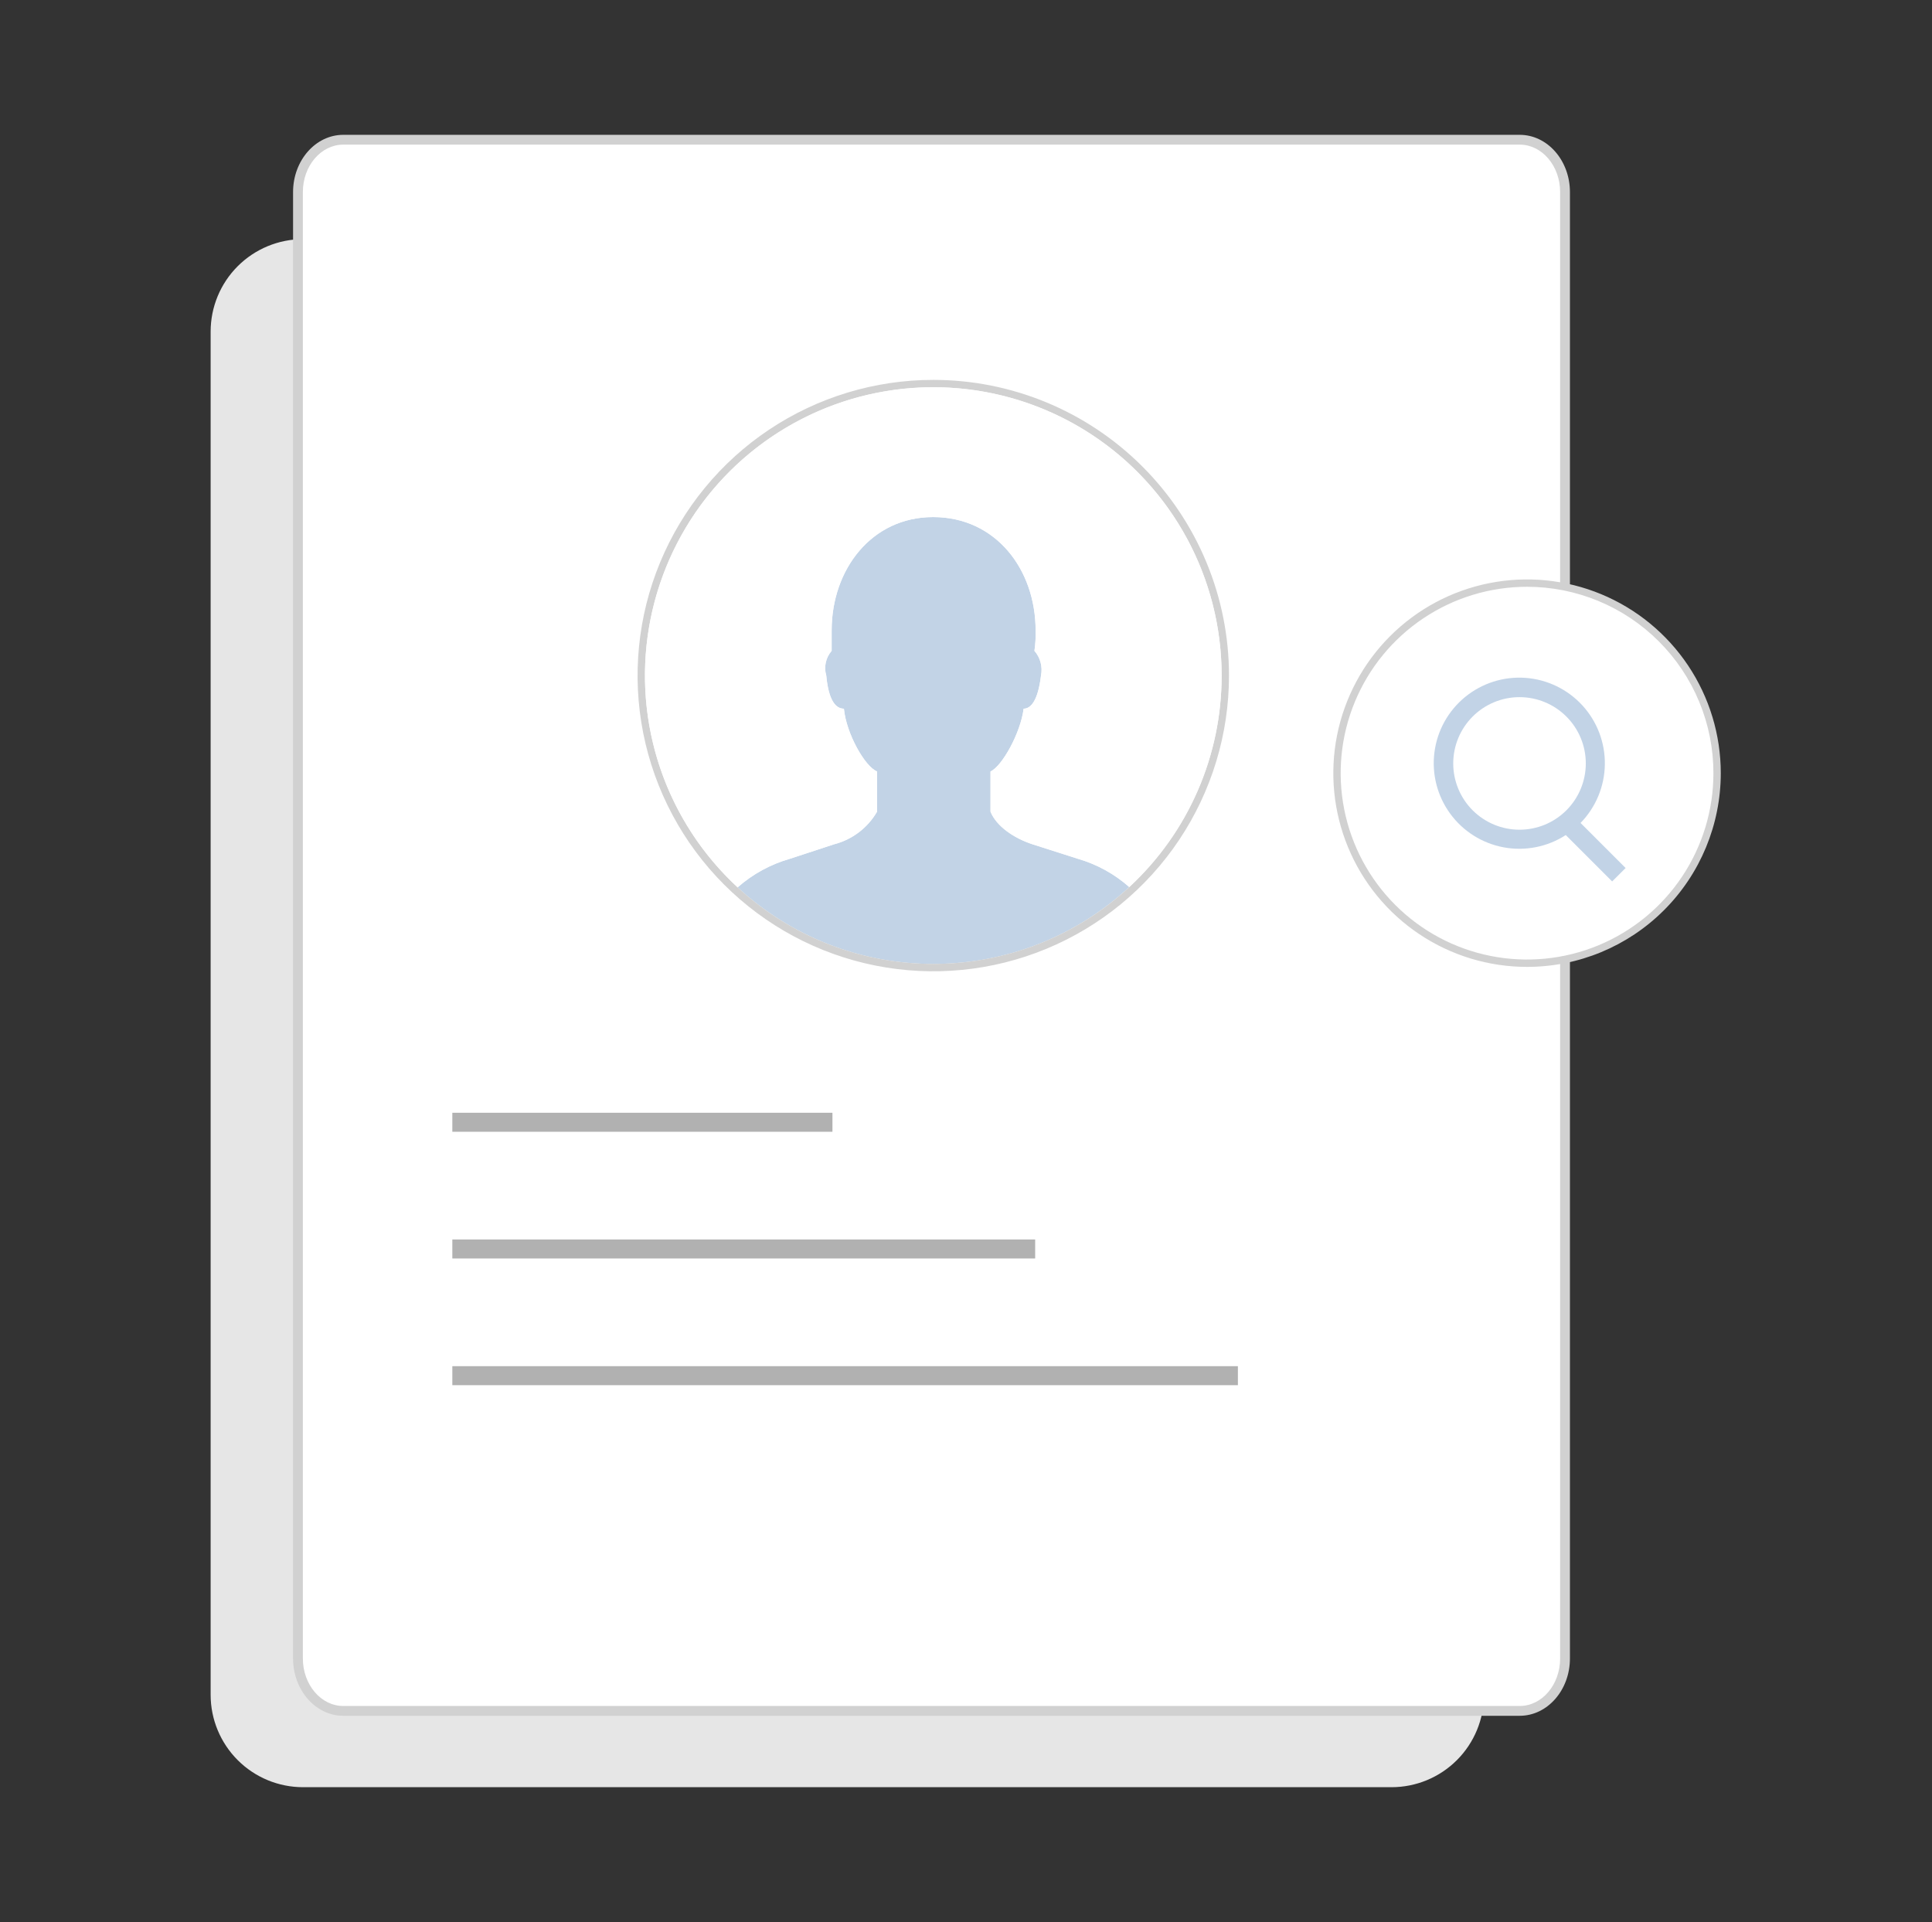
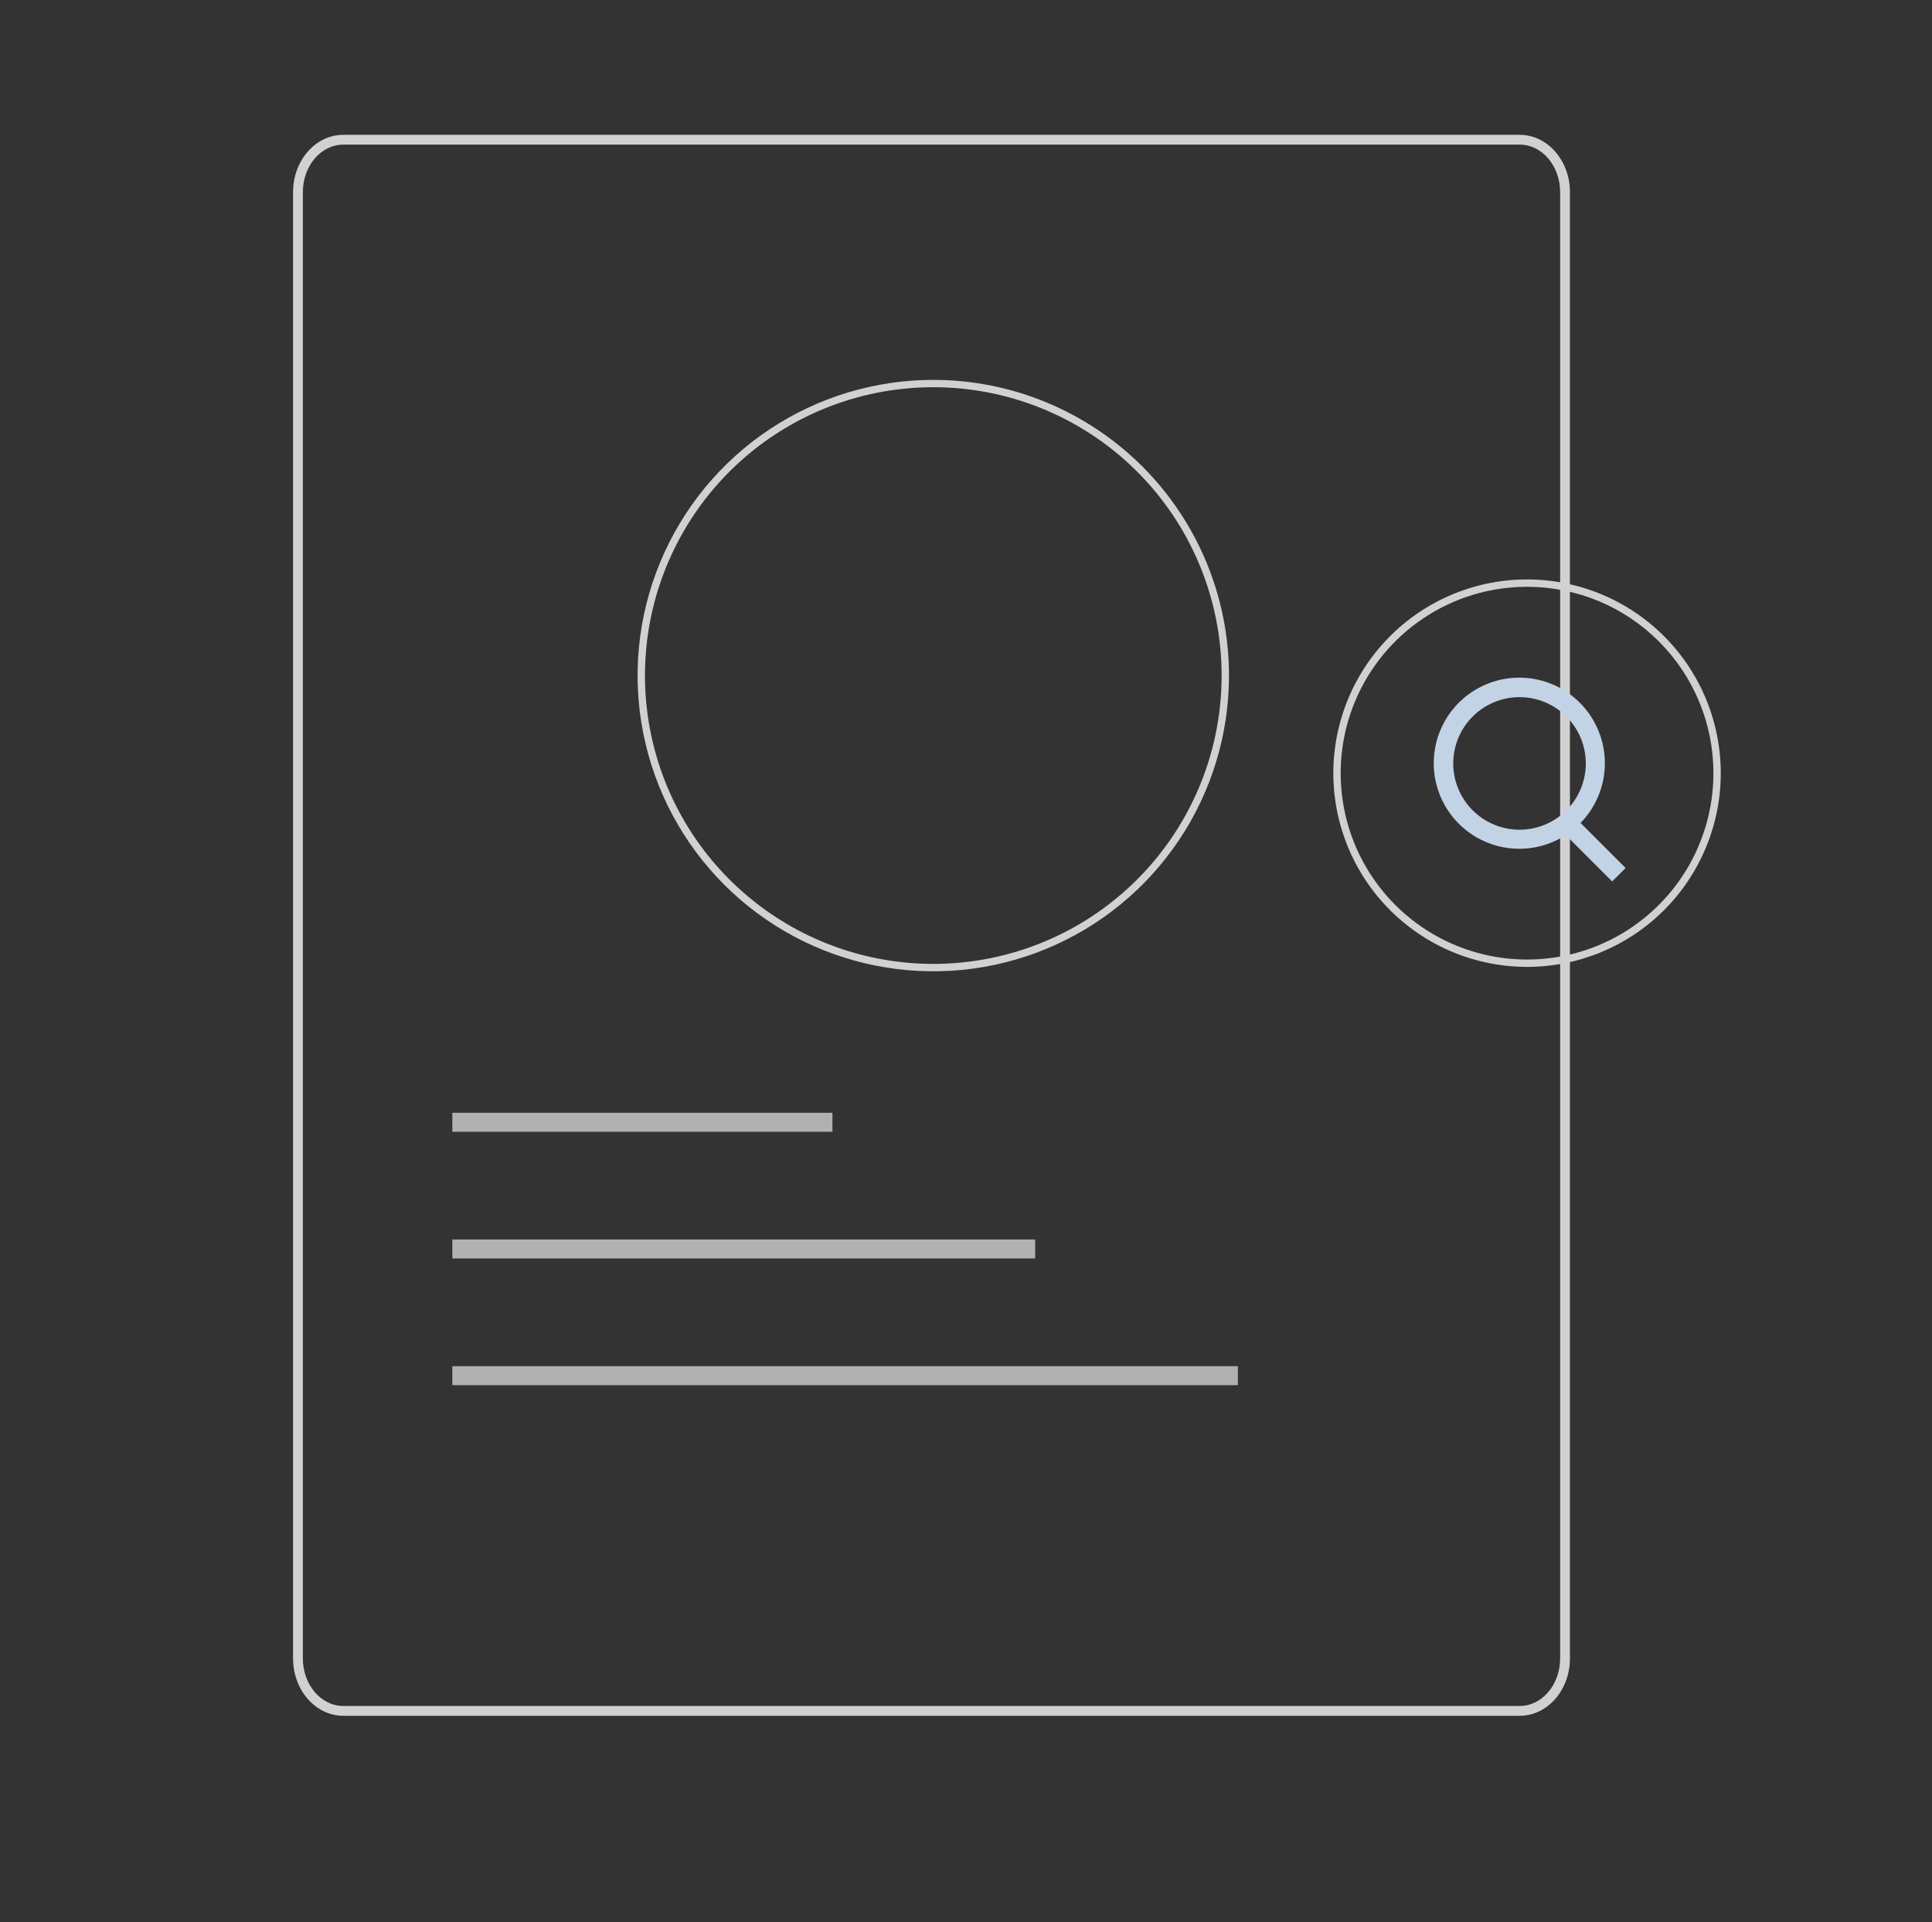
<svg xmlns="http://www.w3.org/2000/svg" width="193" height="192" viewBox="0 0 193 192" fill="none">
  <rect x="0" y="0" width="193" height="192" fill="#333333" stroke="none" />
-   <path d="M148.242 101.21V169.297C148.243 171.745 147.271 174.093 145.54 175.825C143.81 177.556 141.462 178.529 139.014 178.53H30.275C27.827 178.531 25.479 177.559 23.748 175.828C22.017 174.098 21.043 171.751 21.042 169.303V33.122C21.042 30.674 22.014 28.326 23.744 26.595C25.475 24.864 27.822 23.89 30.27 23.89H84.642V101.21H148.242Z" fill="#E6E6E6" />
-   <path d="M156.342 19.187V165.667C156.342 168.552 154.3 170.906 151.819 170.906H34.289C31.796 170.906 29.765 168.552 29.765 165.667V19.187C29.765 16.313 31.808 13.959 34.289 13.959H151.819C154.311 13.959 156.342 16.312 156.342 19.187Z" fill="white" />
  <path d="M151.818 171.397H34.289C31.525 171.397 29.276 168.826 29.276 165.667V19.187C29.276 16.033 31.525 13.469 34.289 13.469H151.818C154.582 13.469 156.831 16.033 156.831 19.187V165.667C156.832 168.826 154.583 171.397 151.818 171.397ZM34.289 14.448C32.065 14.448 30.255 16.574 30.255 19.187V165.667C30.255 168.286 32.065 170.417 34.289 170.417H151.818C154.042 170.417 155.852 168.286 155.852 165.667V19.187C155.852 16.574 154.042 14.448 151.818 14.448H34.289Z" fill="#D1D1D1" />
  <path d="M83.158 111.158H45.186V113.057H83.158V111.158Z" fill="#B1B1B1" />
  <path d="M103.409 123.816H45.186V125.714H103.409V123.816Z" fill="#B1B1B1" />
  <path d="M123.661 136.473H45.186V138.372H123.661V136.473Z" fill="#B1B1B1" />
-   <path d="M152.546 96.22C156.301 96.22 159.971 95.106 163.093 93.02C166.216 90.934 168.649 87.968 170.086 84.499C171.523 81.03 171.899 77.213 171.166 73.53C170.434 69.847 168.625 66.464 165.97 63.809C163.315 61.154 159.932 59.345 156.249 58.613C152.566 57.88 148.749 58.256 145.28 59.693C141.81 61.13 138.845 63.563 136.759 66.685C134.673 69.808 133.559 73.478 133.559 77.233C133.559 79.727 134.05 82.196 135.004 84.499C135.958 86.803 137.357 88.896 139.12 90.659C140.883 92.422 142.976 93.82 145.28 94.775C147.583 95.729 150.052 96.22 152.546 96.22Z" fill="white" />
  <path d="M152.546 96.587C148.718 96.587 144.976 95.452 141.794 93.325C138.612 91.199 136.131 88.176 134.667 84.64C133.202 81.103 132.819 77.212 133.566 73.458C134.313 69.704 136.156 66.256 138.862 63.55C141.569 60.843 145.017 59 148.771 58.253C152.525 57.507 156.417 57.89 159.953 59.355C163.489 60.82 166.511 63.3 168.638 66.483C170.764 69.665 171.899 73.407 171.899 77.234C171.899 82.367 169.86 87.29 166.231 90.919C162.601 94.549 157.678 96.587 152.546 96.587ZM152.546 58.616C148.863 58.617 145.264 59.709 142.202 61.755C139.141 63.8 136.754 66.708 135.345 70.11C133.936 73.512 133.568 77.256 134.286 80.867C135.005 84.479 136.778 87.796 139.382 90.4C141.986 93.004 145.303 94.777 148.915 95.495C152.526 96.213 156.27 95.844 159.672 94.435C163.074 93.026 165.981 90.64 168.027 87.578C170.073 84.516 171.165 80.917 171.165 77.234C171.165 74.789 170.683 72.368 169.747 70.109C168.812 67.85 167.44 65.798 165.711 64.069C163.982 62.34 161.93 60.969 159.671 60.033C157.412 59.098 154.991 58.616 152.546 58.616Z" fill="#D1D1D1" />
  <path d="M162.393 86.71L157.892 82.208C159.417 80.644 160.286 78.556 160.319 76.372C160.353 74.188 159.549 72.074 158.073 70.464C156.597 68.854 154.56 67.87 152.382 67.714C150.203 67.559 148.047 68.243 146.357 69.627C144.667 71.011 143.571 72.989 143.294 75.156C143.017 77.322 143.58 79.513 144.867 81.277C146.154 83.042 148.068 84.247 150.216 84.645C152.364 85.043 154.582 84.603 156.416 83.417L161.048 88.05L162.393 86.71ZM145.173 76.26C145.174 74.504 145.872 72.82 147.114 71.579C148.356 70.337 150.04 69.64 151.796 69.641C153.552 69.641 155.236 70.339 156.477 71.58C157.719 72.822 158.416 74.506 158.416 76.262C158.416 78.018 157.719 79.702 156.477 80.944C155.236 82.186 153.552 82.883 151.796 82.884C150.04 82.884 148.356 82.187 147.114 80.946C145.872 79.704 145.174 78.02 145.173 76.265V76.26Z" fill="#C2D3E6" />
-   <path d="M112.809 88.612C107.491 93.544 100.506 96.287 93.253 96.293C85.999 96.298 79.011 93.566 73.685 88.642C75.197 87.31 76.987 86.332 78.925 85.781L83.314 84.341C84.212 84.111 85.055 83.704 85.793 83.144C86.532 82.584 87.151 81.882 87.614 81.079V77.063C86.39 76.573 84.538 73.262 84.303 70.794C83.51 70.794 82.775 70.02 82.54 67.483C82.415 67.059 82.398 66.611 82.493 66.179C82.587 65.748 82.788 65.347 83.079 65.014V62.976C83.079 56.893 87.056 51.652 93.218 51.652C99.487 51.652 103.454 56.893 103.454 62.976C103.474 63.658 103.435 64.34 103.337 65.014C103.627 65.348 103.838 65.744 103.951 66.172C104.065 66.6 104.079 67.048 103.993 67.483C103.689 70.02 102.965 70.794 102.259 70.794C101.946 73.262 100.075 76.573 98.948 77.063V81.079C99.536 82.539 101.289 83.734 103.151 84.341L107.657 85.781C109.564 86.329 111.324 87.296 112.809 88.612Z" fill="#C2D3E6" />
  <path d="M93.237 37.948C87.395 37.947 81.683 39.678 76.825 42.923C71.967 46.168 68.18 50.781 65.943 56.178C63.706 61.576 63.12 67.515 64.259 73.245C65.398 78.976 68.211 84.24 72.341 88.371C76.472 92.503 81.735 95.318 87.465 96.458C93.195 97.599 99.134 97.015 104.532 94.78C109.93 92.545 114.544 88.76 117.791 83.903C121.037 79.046 122.771 73.335 122.772 67.492V67.483C122.771 59.65 119.658 52.138 114.12 46.6C108.581 41.061 101.07 37.949 93.237 37.948ZM112.809 88.612C107.956 93.109 101.702 95.798 95.099 96.227C88.497 96.656 81.948 94.798 76.553 90.967C71.159 87.135 67.248 81.563 65.479 75.188C63.709 68.812 64.189 62.022 66.837 55.958C69.484 49.894 74.139 44.927 80.018 41.891C85.897 38.856 92.643 37.937 99.12 39.289C105.597 40.641 111.41 44.182 115.584 49.317C119.757 54.451 122.036 60.866 122.036 67.483C122.036 71.45 121.217 75.375 119.629 79.011C118.042 82.647 115.72 85.916 112.809 88.612Z" fill="#D1D1D1" />
-   <path d="M122.037 67.482C122.043 71.451 121.226 75.377 119.638 79.014C118.049 82.651 115.724 85.919 112.809 88.612C111.325 87.296 109.564 86.329 107.657 85.781L103.151 84.341C101.289 83.734 99.536 82.539 98.948 81.079V77.063C100.075 76.573 101.946 73.262 102.259 70.793C102.964 70.793 103.689 70.02 103.993 67.482C104.08 67.048 104.066 66.6 103.952 66.172C103.838 65.744 103.628 65.348 103.337 65.014C103.435 64.339 103.474 63.658 103.454 62.976C103.454 56.893 99.487 51.652 93.218 51.652C87.056 51.652 83.079 56.893 83.079 62.976V65.014C82.788 65.347 82.587 65.748 82.493 66.179C82.399 66.611 82.415 67.059 82.54 67.482C82.775 70.02 83.51 70.793 84.303 70.793C84.538 73.262 86.39 76.573 87.614 77.063V81.079C87.151 81.882 86.532 82.584 85.793 83.144C85.055 83.704 84.212 84.111 83.314 84.341L78.925 85.781C76.987 86.332 75.197 87.31 73.684 88.642C70.171 85.394 67.521 81.323 65.975 76.795C64.429 72.267 64.035 67.425 64.829 62.707C65.623 57.989 67.58 53.542 70.523 49.77C73.466 45.998 77.303 43.018 81.686 41.1C86.069 39.181 90.861 38.385 95.629 38.783C100.398 39.181 104.991 40.761 108.996 43.379C113.001 45.998 116.29 49.572 118.567 53.781C120.844 57.989 122.036 62.698 122.037 67.482Z" fill="white" />
</svg>